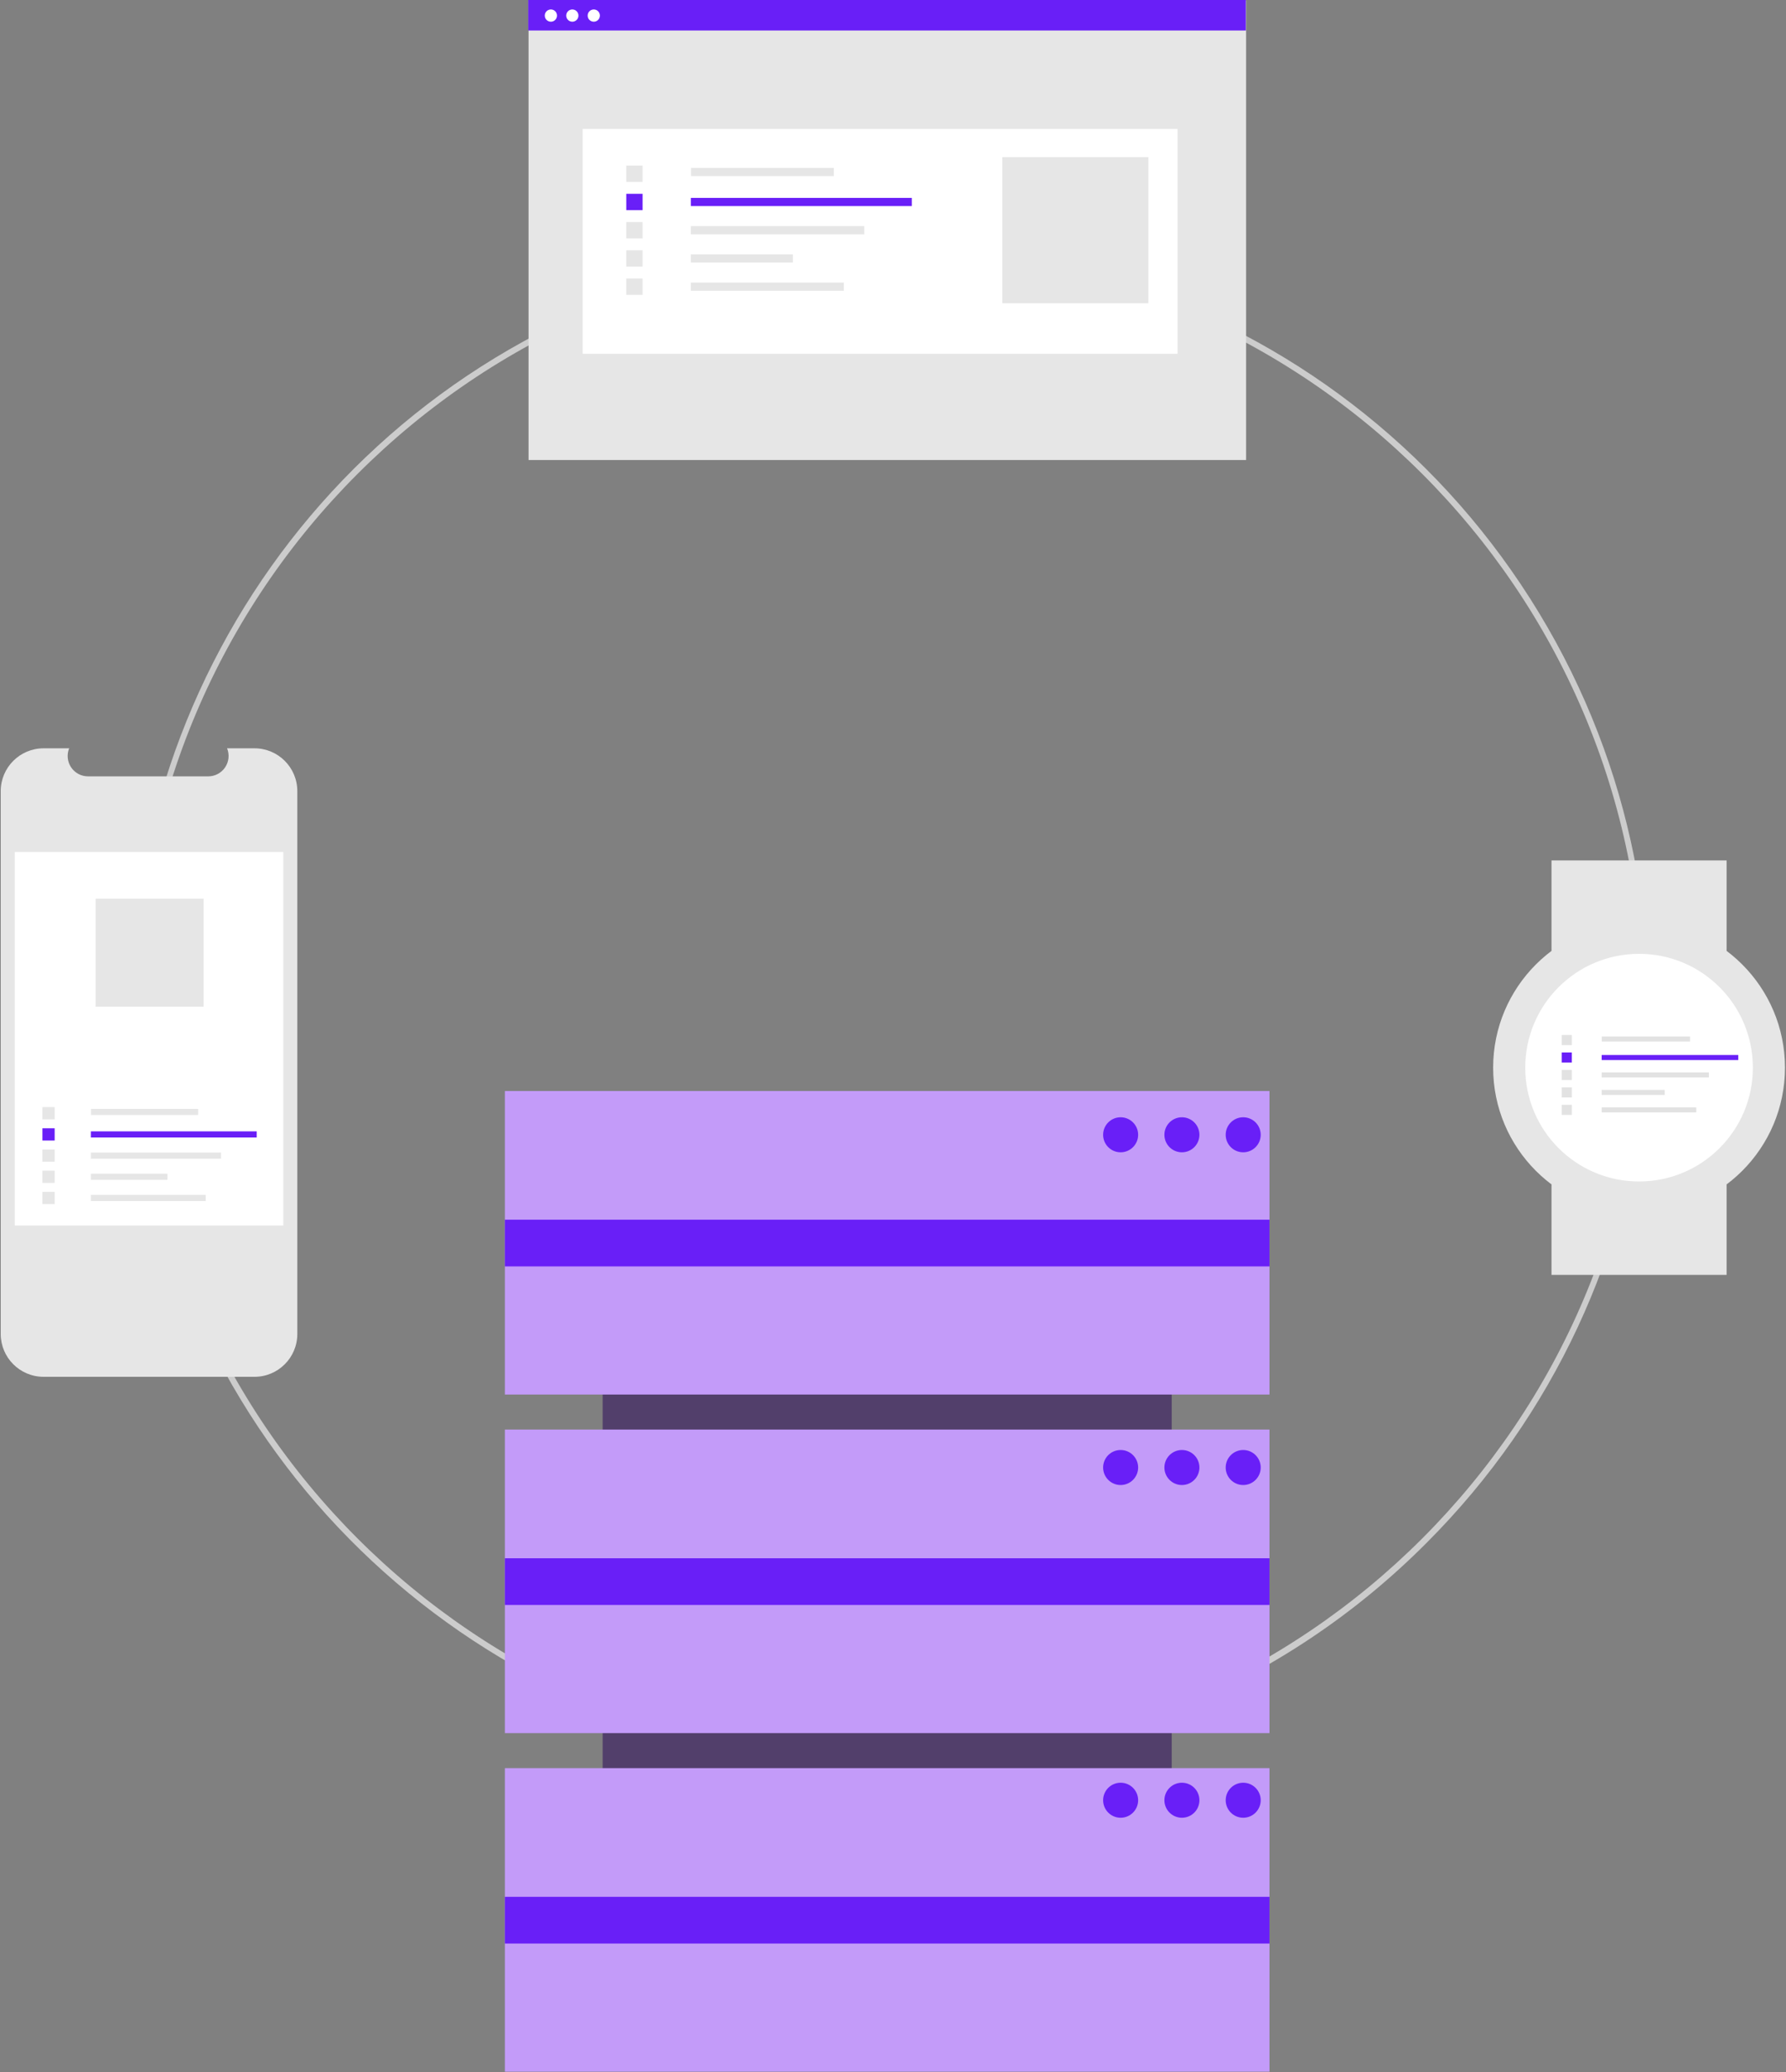
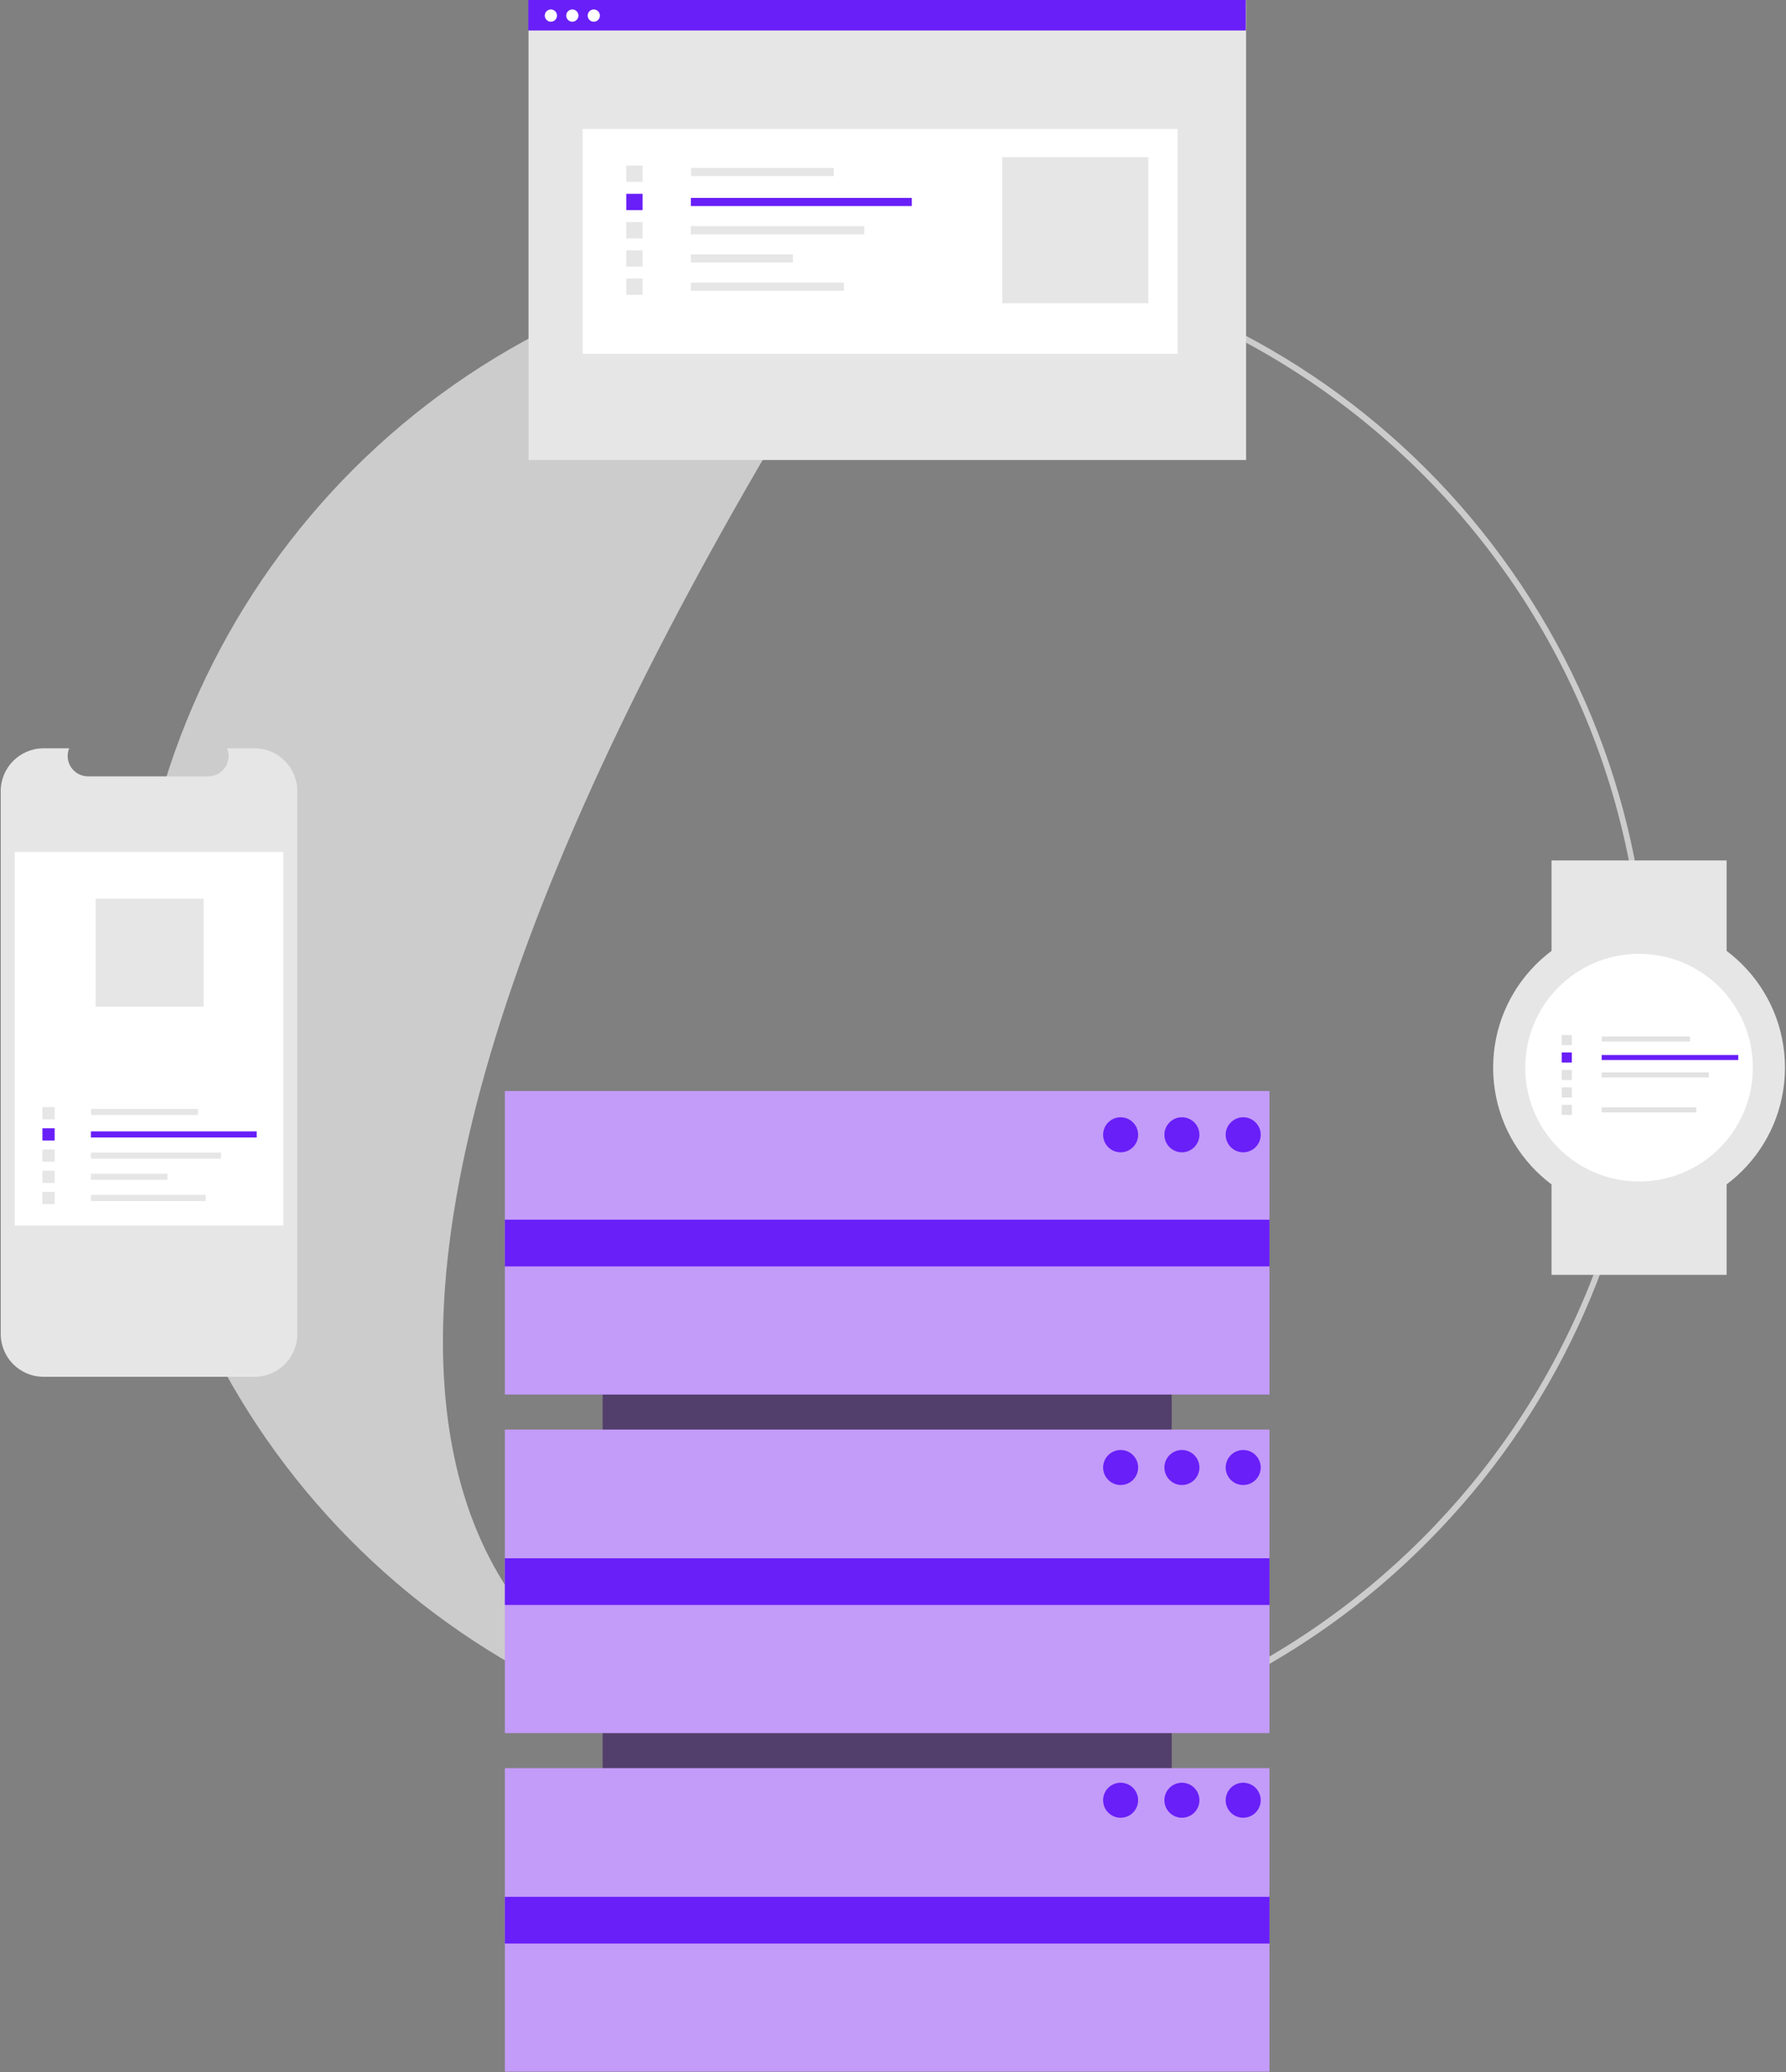
<svg xmlns="http://www.w3.org/2000/svg" width="612px" height="710px" viewBox="0 0 612 710" version="1.1">
  <rect x="0" y="0" width="612" height="710" fill="#808080" stroke="none" />
  <title>vps</title>
  <g id="Page-1" stroke="none" stroke-width="1" fill="none" fill-rule="evenodd">
    <g id="vps" transform="translate(0.25, 0)" fill-rule="nonzero">
-       <path d="M304.686,604.808 C180.616,604.808 73.824,517.164 49.62,395.479 C25.415,273.793 90.539,151.955 205.165,104.476 C319.79,56.996 451.993,97.1 520.922,200.26 C589.851,303.42 576.31,440.906 488.579,528.636 C439.915,577.567 373.697,604.995 304.686,604.808 Z M304.686,86.678 C162.389,86.678 46.621,202.446 46.621,344.743 C46.621,487.04 162.389,602.807 304.686,602.807 C446.983,602.807 562.75,487.04 562.75,344.743 C562.75,202.446 446.983,86.678 304.686,86.678 Z" id="Shape" fill="#CCCCCC" />
+       <path d="M304.686,604.808 C180.616,604.808 73.824,517.164 49.62,395.479 C25.415,273.793 90.539,151.955 205.165,104.476 C319.79,56.996 451.993,97.1 520.922,200.26 C589.851,303.42 576.31,440.906 488.579,528.636 C439.915,577.567 373.697,604.995 304.686,604.808 Z M304.686,86.678 C46.621,487.04 162.389,602.807 304.686,602.807 C446.983,602.807 562.75,487.04 562.75,344.743 C562.75,202.446 446.983,86.678 304.686,86.678 Z" id="Shape" fill="#CCCCCC" />
      <rect id="Rectangle" fill="#523F6B" transform="translate(303.75, 512.807) rotate(90) translate(-303.75, -512.807) " x="172.75" y="415.307" width="262" height="195" />
      <rect id="Rectangle" fill="#C39BF9" x="172.75" y="373.807" width="262" height="104" />
      <rect id="Rectangle" fill="#C39BF9" x="172.75" y="489.807" width="262" height="104" />
      <rect id="Rectangle" fill="#C39BF9" x="172.75" y="605.807" width="262" height="104" />
      <rect id="Rectangle" fill="#691FF7" x="172.75" y="417.904" width="262" height="16" />
      <rect id="Rectangle" fill="#691FF7" x="172.75" y="533.904" width="262" height="16" />
      <rect id="Rectangle" fill="#691FF7" x="172.75" y="649.904" width="262" height="16" />
      <circle id="Oval" fill="#691FF7" cx="383.75" cy="388.807" r="6" />
      <circle id="Oval" fill="#691FF7" cx="404.75" cy="388.807" r="6" />
      <circle id="Oval" fill="#691FF7" cx="425.75" cy="388.807" r="6" />
      <circle id="Oval" fill="#691FF7" cx="383.75" cy="502.807" r="6" />
      <circle id="Oval" fill="#691FF7" cx="404.75" cy="502.807" r="6" />
      <circle id="Oval" fill="#691FF7" cx="425.75" cy="502.807" r="6" />
      <circle id="Oval" fill="#691FF7" cx="383.75" cy="616.807" r="6" />
      <circle id="Oval" fill="#691FF7" cx="404.75" cy="616.807" r="6" />
      <circle id="Oval" fill="#691FF7" cx="425.75" cy="616.807" r="6" />
      <path d="M101.629,271.065 L101.629,457.056 C101.627,465.159 95.059,471.729 86.957,471.729 L14.678,471.729 C6.574,471.729 0.002,465.161 0,457.056 L0,271.065 C0.002,262.96 6.574,256.392 14.678,256.392 L23.446,256.392 C22.572,258.542 22.824,260.986 24.118,262.913 C25.413,264.839 27.58,265.996 29.901,265.999 L71.11,265.999 C73.431,265.996 75.598,264.839 76.893,262.913 C78.187,260.986 78.439,258.542 77.565,256.392 L86.957,256.392 C95.059,256.392 101.627,262.962 101.629,271.065 Z" id="Path" fill="#E6E6E6" />
      <rect id="Rectangle" fill="#FFFFFF" x="4.815" y="291.91" width="92" height="128" />
      <rect id="Rectangle" fill="#E6E6E6" x="30.936" y="379.927" width="36.72" height="2.098" />
      <rect id="Rectangle" fill="#691FF7" x="30.899" y="387.632" width="56.817" height="2.098" />
      <rect id="Rectangle" fill="#E6E6E6" x="30.899" y="394.89" width="44.588" height="2.098" />
      <rect id="Rectangle" fill="#E6E6E6" x="30.899" y="402.149" width="26.228" height="2.098" />
      <rect id="Rectangle" fill="#E6E6E6" x="30.899" y="409.407" width="39.343" height="2.098" />
      <rect id="Rectangle" fill="#E6E6E6" x="14.284" y="379.324" width="4.197" height="4.197" />
      <rect id="Rectangle" fill="#691FF7" x="14.284" y="386.582" width="4.197" height="4.197" />
      <rect id="Rectangle" fill="#E6E6E6" x="14.284" y="393.841" width="4.197" height="4.197" />
      <rect id="Rectangle" fill="#E6E6E6" x="14.284" y="401.1" width="4.197" height="4.197" />
      <rect id="Rectangle" fill="#E6E6E6" x="14.284" y="408.358" width="4.197" height="4.197" />
      <rect id="Rectangle" fill="#E6E6E6" x="32.501" y="307.91" width="36.998" height="36.998" />
      <rect id="Rectangle" fill="#E6E6E6" x="180.861" y="0.139" width="245.884" height="157.475" />
      <rect id="Rectangle" fill="#FFFFFF" x="199.397" y="44.195" width="203.861" height="77.035" />
      <rect id="Rectangle" fill="#E6E6E6" x="236.54" y="57.542" width="48.927" height="2.796" />
      <rect id="Rectangle" fill="#691FF7" x="236.491" y="67.807" width="75.705" height="2.796" />
      <rect id="Rectangle" fill="#E6E6E6" x="236.491" y="77.479" width="59.411" height="2.796" />
      <rect id="Rectangle" fill="#E6E6E6" x="236.491" y="87.151" width="34.948" height="2.796" />
      <rect id="Rectangle" fill="#E6E6E6" x="236.491" y="96.822" width="52.422" height="2.796" />
      <rect id="Rectangle" fill="#E6E6E6" x="214.352" y="56.738" width="5.592" height="5.592" />
      <rect id="Rectangle" fill="#691FF7" x="214.352" y="66.409" width="5.592" height="5.592" />
      <rect id="Rectangle" fill="#E6E6E6" x="214.352" y="76.081" width="5.592" height="5.592" />
      <rect id="Rectangle" fill="#E6E6E6" x="214.352" y="85.753" width="5.592" height="5.592" />
      <rect id="Rectangle" fill="#E6E6E6" x="214.352" y="95.424" width="5.592" height="5.592" />
      <rect id="Rectangle" fill="#E6E6E6" x="343.195" y="53.847" width="50.059" height="50.059" />
      <rect id="Rectangle" fill="#691FF7" x="180.756" y="0" width="245.884" height="10.446" />
      <circle id="Oval" fill="#FFFFFF" cx="188.519" cy="5.341" r="2.097" />
      <circle id="Oval" fill="#FFFFFF" cx="195.868" cy="5.341" r="2.097" />
      <circle id="Oval" fill="#FFFFFF" cx="203.217" cy="5.341" r="2.097" />
      <rect id="Rectangle" fill="#E6E6E6" x="531.398" y="294.807" width="60" height="31" />
      <rect id="Rectangle" fill="#E6E6E6" x="531.398" y="405.807" width="60" height="31" />
      <circle id="Oval" fill="#E6E6E6" cx="561.398" cy="365.807" r="50" />
      <circle id="Oval" fill="#FFFFFF" cx="561.398" cy="365.807" r="39" />
      <rect id="Rectangle" fill="#E2E2E2" x="548.627" y="355.122" width="30.247" height="1.728" />
      <rect id="Rectangle" fill="#691FF7" x="548.597" y="361.468" width="46.802" height="1.728" />
      <rect id="Rectangle" fill="#E2E2E2" x="548.597" y="367.447" width="36.728" height="1.728" />
-       <rect id="Rectangle" fill="#E2E2E2" x="548.597" y="373.426" width="21.605" height="1.728" />
      <rect id="Rectangle" fill="#E2E2E2" x="548.597" y="379.405" width="32.407" height="1.728" />
      <rect id="Rectangle" fill="#E2E2E2" x="534.91" y="354.625" width="3.457" height="3.457" />
      <rect id="Rectangle" fill="#691FF7" x="534.91" y="360.604" width="3.457" height="3.457" />
      <rect id="Rectangle" fill="#E2E2E2" x="534.91" y="366.583" width="3.457" height="3.457" />
      <rect id="Rectangle" fill="#E2E2E2" x="534.91" y="372.562" width="3.457" height="3.457" />
      <rect id="Rectangle" fill="#E2E2E2" x="534.91" y="378.541" width="3.457" height="3.457" />
    </g>
  </g>
</svg>